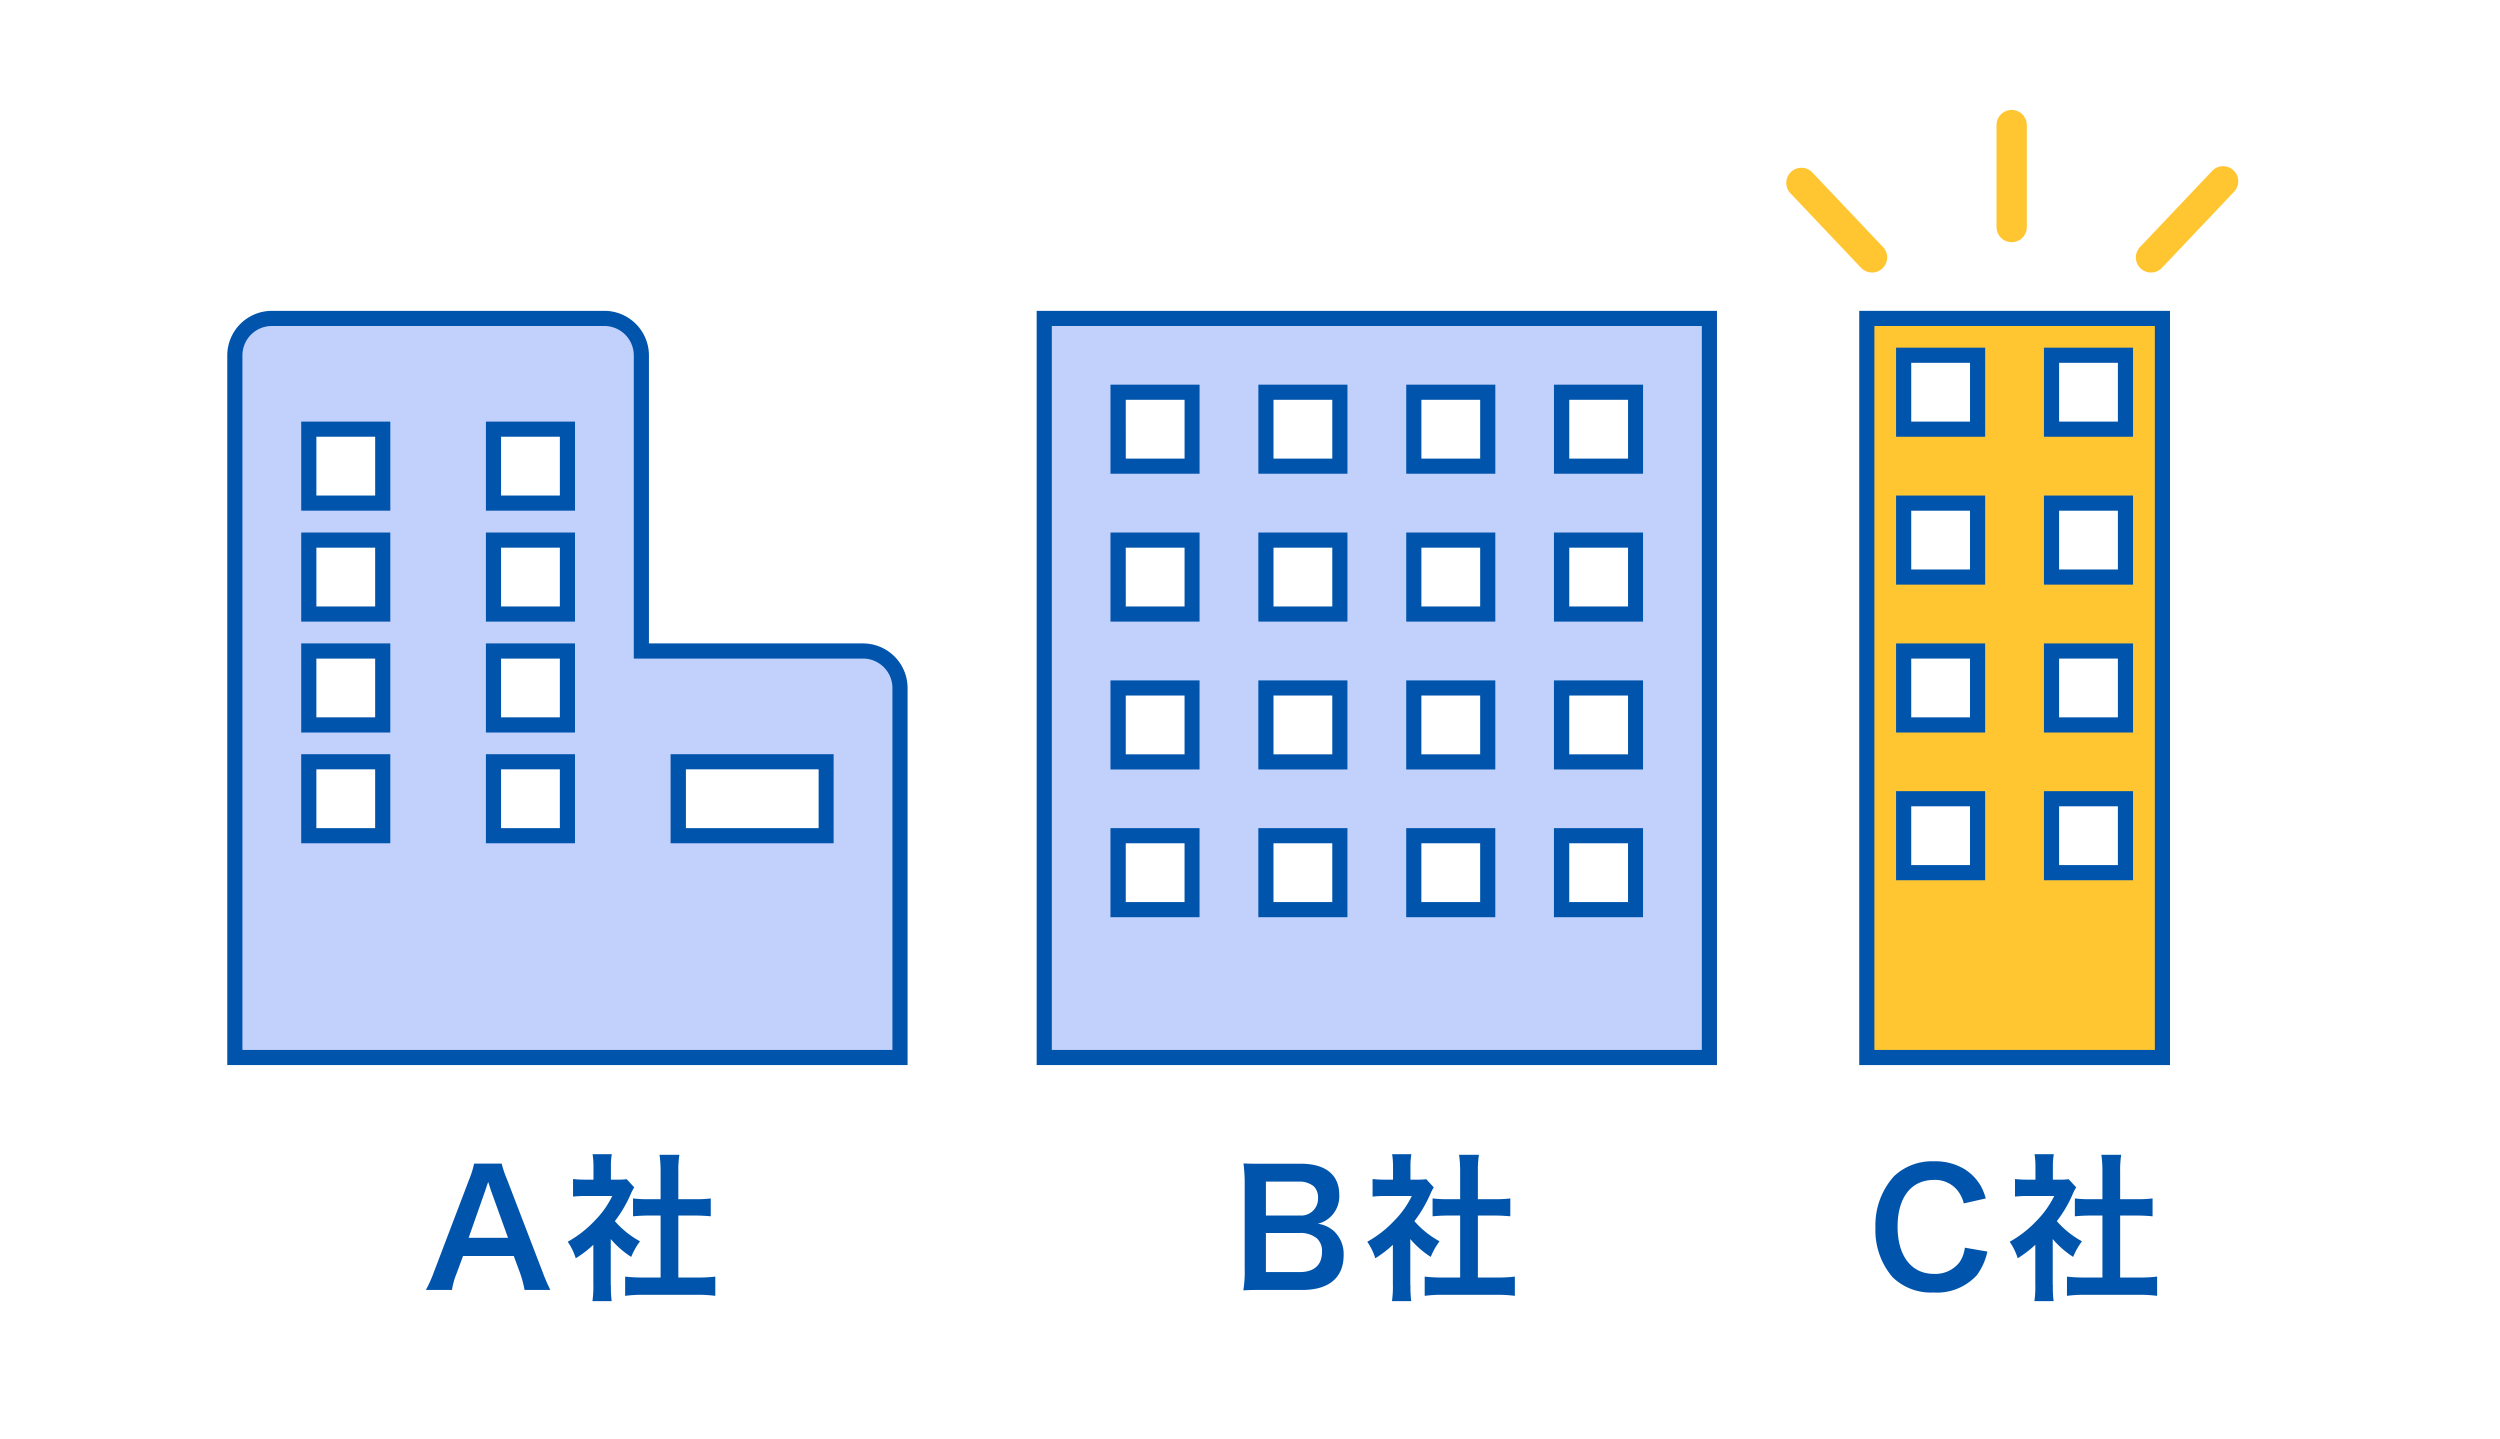
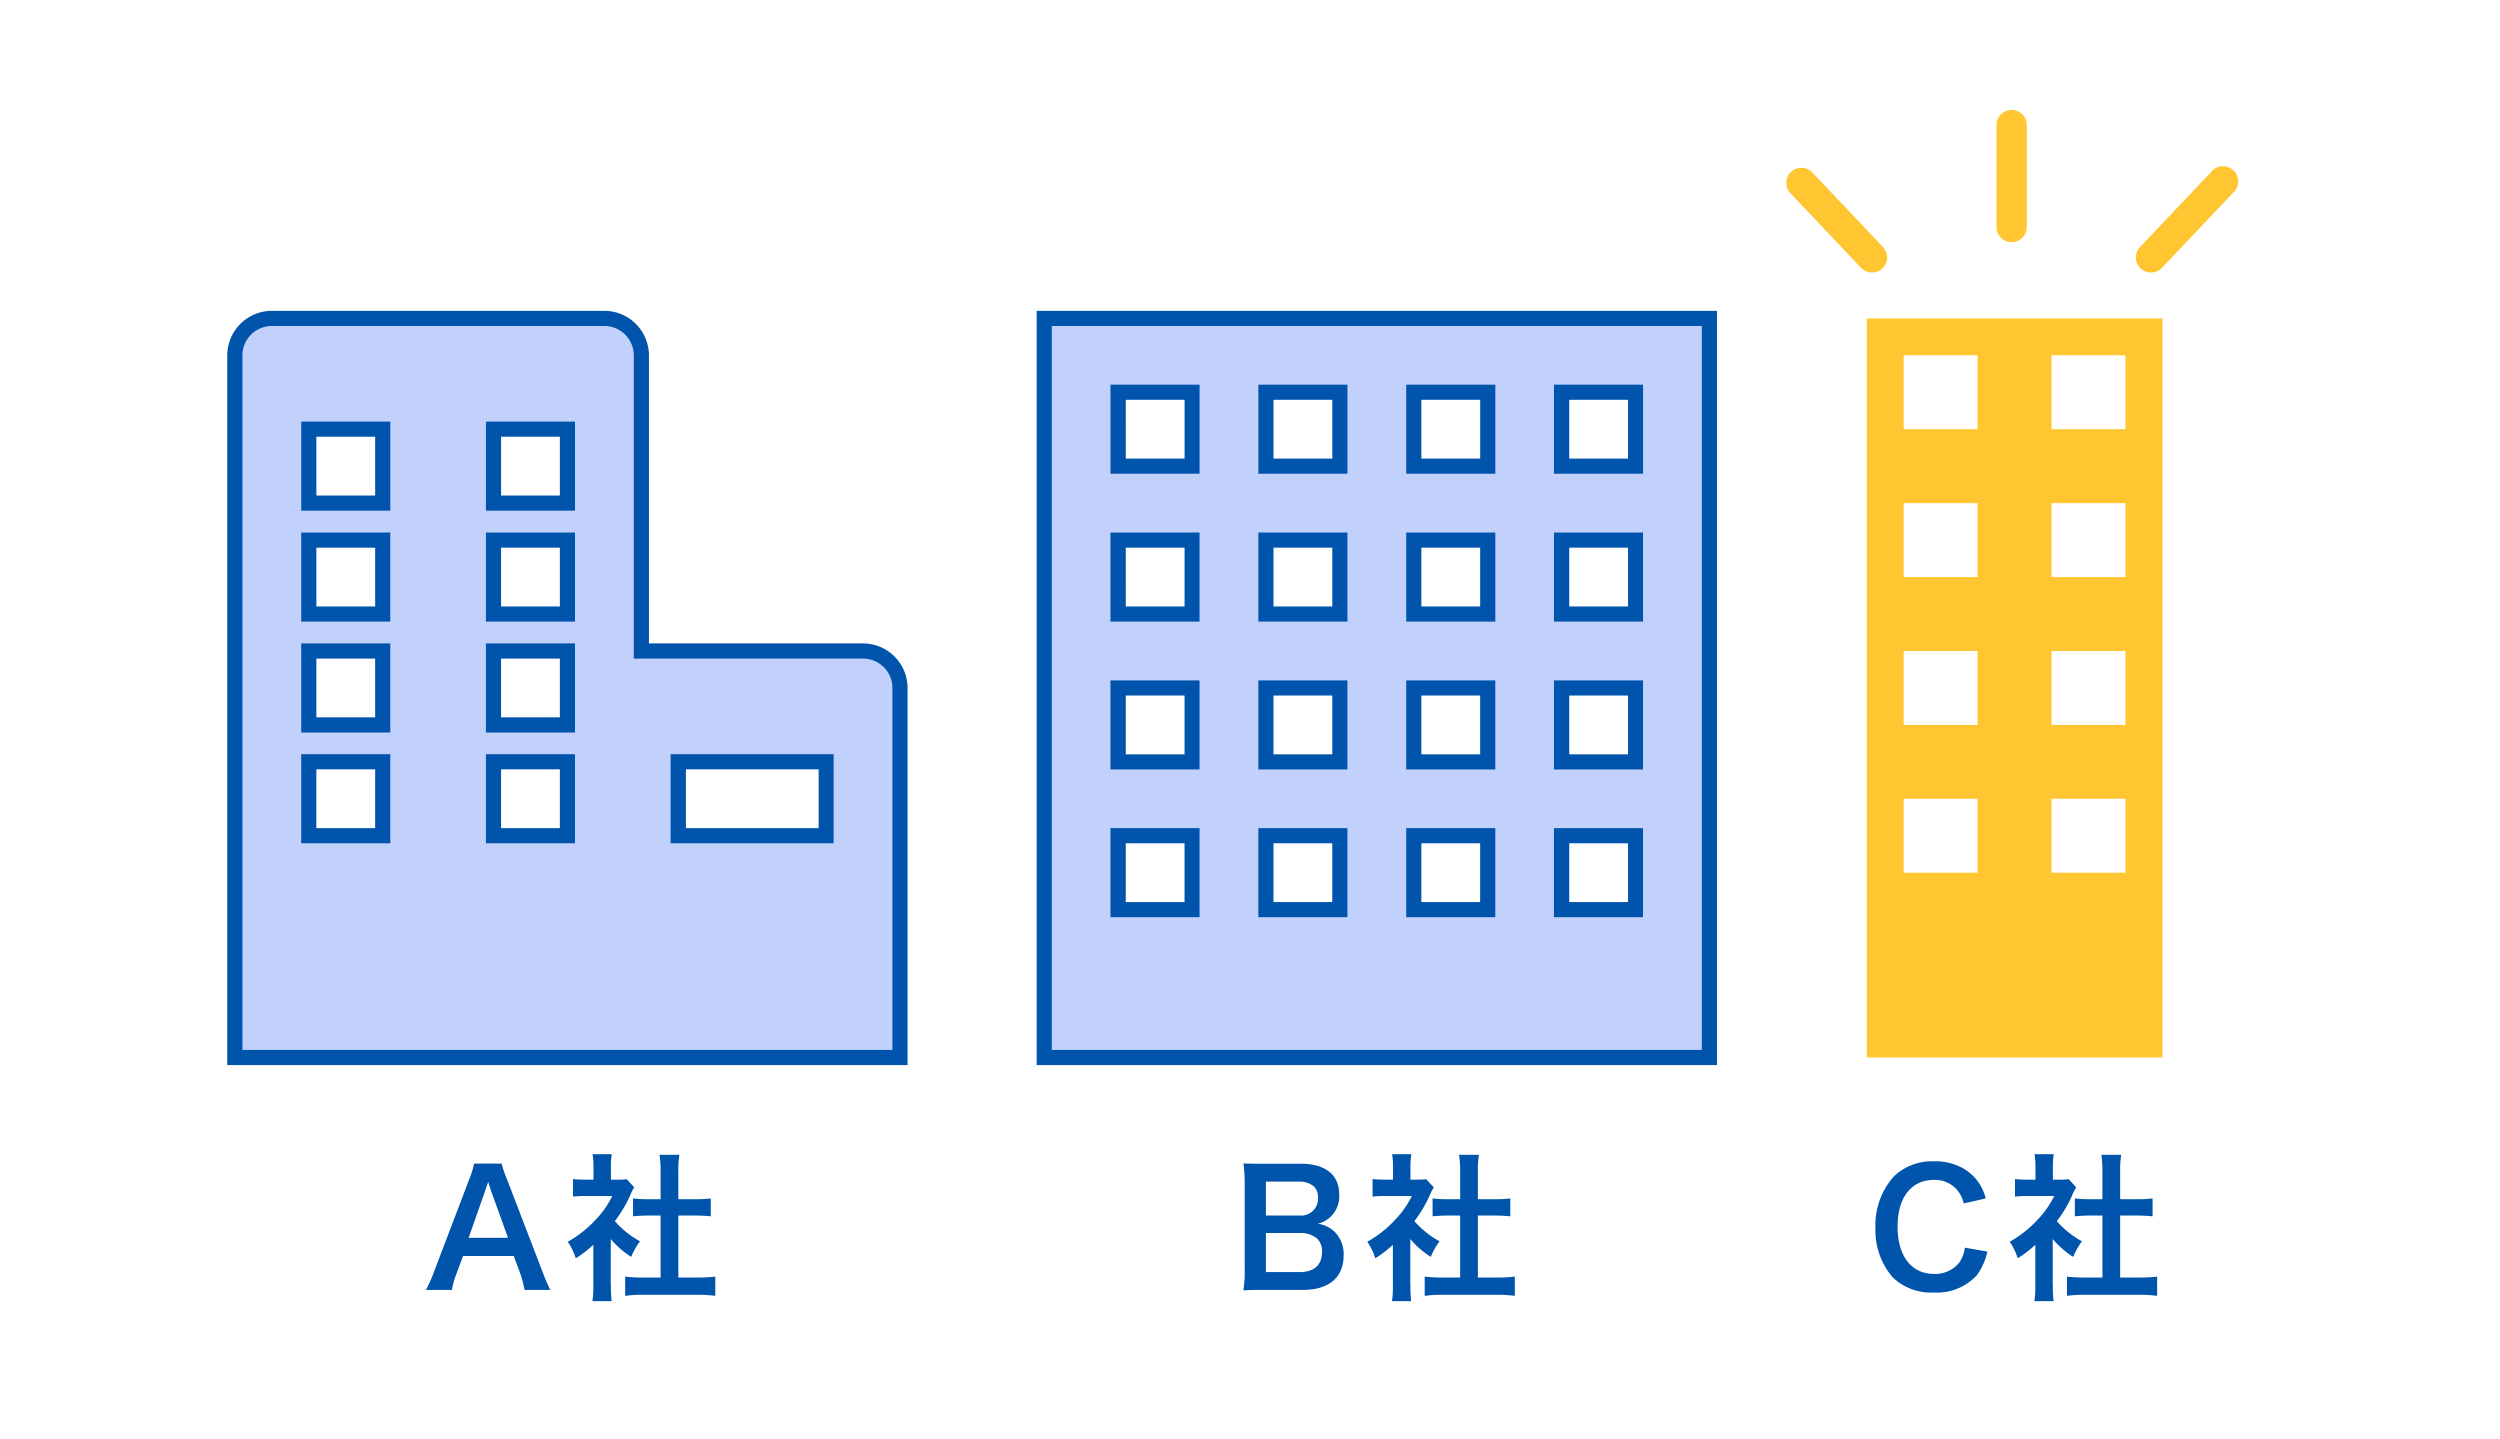
<svg xmlns="http://www.w3.org/2000/svg" width="165" height="95">
  <path fill="#0054ac" d="M34.62 85.136a7.068 7.068 0 0 0-.29-1.1l-.42-1.14h-3.35l-.42 1.14a4.86 4.86 0 0 0-.31 1.1h-1.72a9.074 9.074 0 0 0 .55-1.24l2.3-6.04a5.757 5.757 0 0 0 .33-1.06h1.82a7.041 7.041 0 0 0 .36 1.06l2.32 6.04a13.407 13.407 0 0 0 .53 1.24H34.6Zm-2.21-6.54c-.04-.11-.07-.24-.19-.59q-.17.49-.2.59l-1.09 3.1h2.6l-1.12-3.1ZM40.32 84.806a7.885 7.885 0 0 0 .05 1.07H39.1a6.554 6.554 0 0 0 .06-1.09v-2.63a7.364 7.364 0 0 1-1.16.89 4.09 4.09 0 0 0-.53-1.09 7.346 7.346 0 0 0 1.8-1.41 6.076 6.076 0 0 0 1.14-1.61H38.7a7.449 7.449 0 0 0-.88.04v-1.16a6.675 6.675 0 0 0 .83.04h.52v-.88a5.191 5.191 0 0 0-.06-.8h1.27a4.667 4.667 0 0 0-.06.82v.86h.43a4.113 4.113 0 0 0 .61-.03l.5.54a3.049 3.049 0 0 0-.23.44 8.557 8.557 0 0 1-1.05 1.79 6.079 6.079 0 0 0 1.66 1.33 4.5 4.5 0 0 0-.58 1.03 6 6 0 0 1-1.35-1.18v3.04Zm4.44-.49h1.26a9.324 9.324 0 0 0 1.19-.06v1.27a8.964 8.964 0 0 0-1.19-.07h-3.58a8.71 8.71 0 0 0-1.18.07v-1.27a9.834 9.834 0 0 0 1.2.06h1.14v-4.09h-.79c-.36 0-.69.02-1.03.05v-1.18a7.428 7.428 0 0 0 1.03.05h.79v-1.84a7.779 7.779 0 0 0-.07-1.09h1.31a6.444 6.444 0 0 0-.07 1.09v1.84h1.11a7.254 7.254 0 0 0 1.03-.05v1.18c-.33-.03-.66-.05-1.03-.05h-1.11v4.09Z" />
  <path fill="#c2d1fc" d="M56.96 42.966H42.33v-19.51a2.437 2.437 0 0 0-2.44-2.44H17.94a2.45 2.45 0 0 0-2.44 2.44v46.34h43.9v-24.39a2.45 2.45 0 0 0-2.44-2.44Zm-31.71 12.19h-4.88v-4.88h4.88Zm0-7.31h-4.88v-4.88h4.88Zm0-7.32h-4.88v-4.88h4.88Zm0-7.32h-4.88v-4.88h4.88Zm12.2 21.95h-4.88v-4.88h4.88Zm0-7.31h-4.88v-4.88h4.88Zm0-7.32h-4.88v-4.88h4.88Zm0-7.32h-4.88v-4.88h4.88Zm17.07 21.95h-9.76v-4.88h9.76Z" />
  <path fill="#0054ac" d="M59.9 70.296H15v-46.84a2.945 2.945 0 0 1 2.94-2.94h21.95a2.945 2.945 0 0 1 2.94 2.94v19.01h14.13a2.945 2.945 0 0 1 2.94 2.94Zm-43.9-1h42.9v-23.89a1.942 1.942 0 0 0-1.94-1.94H41.83v-20.01a1.942 1.942 0 0 0-1.94-1.94H17.94a1.942 1.942 0 0 0-1.94 1.94v45.84Zm39.02-13.64H44.26v-5.88h10.76Zm-9.75-1h8.76v-3.88h-8.76v3.88Zm-7.32 1h-5.88v-5.88h5.88Zm-4.88-1h3.88v-3.88h-3.88Zm-7.31 1h-5.88v-5.88h5.88Zm-4.88-1h3.88v-3.88h-3.88Zm17.07-6.31h-5.88v-5.88h5.88Zm-4.88-1h3.88v-3.88h-3.88Zm-7.31 1h-5.88v-5.88h5.88Zm-4.88-1h3.88v-3.88h-3.88Zm17.07-6.32h-5.88v-5.88h5.88Zm-4.88-1h3.88v-3.88h-3.88Zm-7.31 1h-5.88v-5.88h5.88Zm-4.88-1h3.88v-3.88h-3.88Zm17.07-6.32h-5.88v-5.88h5.88Zm-4.88-1h3.88v-3.88h-3.88Zm-7.31 1h-5.88v-5.88h5.88Zm-4.88-1h3.88v-3.88h-3.88ZM83.4 85.136c-.61 0-.91 0-1.34.03a7.778 7.778 0 0 0 .09-1.41v-5.68a10.508 10.508 0 0 0-.08-1.29c.44.02.61.02 1.32.02h2.47c1.62 0 2.53.73 2.53 2.04a1.879 1.879 0 0 1-.59 1.48 1.811 1.811 0 0 1-.83.44 2.014 2.014 0 0 1 1.06.48 2.065 2.065 0 0 1 .65 1.6c0 1.47-.97 2.29-2.71 2.29h-2.58Zm2.32-4.92a1.111 1.111 0 0 0 1.27-1.14 1.04 1.04 0 0 0-.27-.77 1.482 1.482 0 0 0-1-.32h-2.17v2.24h2.18Zm-2.18 3.74h2.25c.93 0 1.46-.46 1.46-1.31a1.131 1.131 0 0 0-.33-.91 1.71 1.71 0 0 0-1.14-.36h-2.23v2.57ZM93.09 84.806a7.885 7.885 0 0 0 .05 1.07h-1.27a6.554 6.554 0 0 0 .06-1.09v-2.63a7.364 7.364 0 0 1-1.16.89 4.09 4.09 0 0 0-.53-1.09 7.346 7.346 0 0 0 1.8-1.41 6.076 6.076 0 0 0 1.14-1.61h-1.71a7.449 7.449 0 0 0-.88.04v-1.16a6.675 6.675 0 0 0 .83.04h.52v-.88a5.19 5.19 0 0 0-.06-.8h1.27a4.667 4.667 0 0 0-.06.82v.86h.43a4.113 4.113 0 0 0 .61-.03l.5.54a3.05 3.05 0 0 0-.23.44 8.557 8.557 0 0 1-1.05 1.79 6.079 6.079 0 0 0 1.66 1.33 4.5 4.5 0 0 0-.58 1.03 6 6 0 0 1-1.35-1.18v3.04Zm4.44-.49h1.26a9.324 9.324 0 0 0 1.19-.06v1.27a8.964 8.964 0 0 0-1.19-.07h-3.58a8.71 8.71 0 0 0-1.18.07v-1.27a9.834 9.834 0 0 0 1.2.06h1.14v-4.09h-.79c-.36 0-.69.02-1.03.05v-1.18a7.428 7.428 0 0 0 1.03.05h.79v-1.84a7.778 7.778 0 0 0-.07-1.09h1.31a6.445 6.445 0 0 0-.07 1.09v1.84h1.11a7.254 7.254 0 0 0 1.03-.05v1.18c-.33-.03-.66-.05-1.03-.05h-1.11v4.09Z" />
  <path fill="#c2d1fc" d="M68.92 21.016v48.78h43.9v-48.78Zm9.76 39.02H73.8v-4.88h4.88Zm0-9.75H73.8v-4.88h4.88Zm0-9.76H73.8v-4.88h4.88Zm0-9.76H73.8v-4.88h4.88Zm9.75 29.27h-4.88v-4.88h4.88Zm0-9.75h-4.88v-4.88h4.88Zm0-9.76h-4.88v-4.88h4.88Zm0-9.76h-4.88v-4.88h4.88Zm9.76 29.27h-4.88v-4.88h4.88Zm0-9.75h-4.88v-4.88h4.88Zm0-9.76h-4.88v-4.88h4.88Zm0-9.76h-4.88v-4.88h4.88Zm9.75 29.27h-4.88v-4.88h4.88Zm0-9.75h-4.88v-4.88h4.88Zm0-9.76h-4.88v-4.88h4.88Zm0-9.76h-4.88v-4.88h4.88Z" />
  <path fill="#0054ac" d="M113.32 70.296h-44.9v-49.78h44.9Zm-43.9-1h42.9v-47.78h-42.9Zm39.02-8.76h-5.88v-5.88h5.88Zm-4.87-1h3.88v-3.88h-3.88Zm-4.88 1h-5.88v-5.88h5.88Zm-4.88-1h3.88v-3.88h-3.88Zm-4.88 1h-5.88v-5.88h5.88Zm-4.88-1h3.88v-3.88h-3.88Zm-4.88 1h-5.88v-5.88h5.88Zm-4.87-1h3.88v-3.88H74.3Zm34.14-8.75h-5.88v-5.88h5.88Zm-4.87-1h3.88v-3.88h-3.88Zm-4.88 1h-5.88v-5.88h5.88Zm-4.88-1h3.88v-3.88h-3.88Zm-4.88 1h-5.88v-5.88h5.88Zm-4.88-1h3.88v-3.88h-3.88Zm-4.88 1h-5.88v-5.88h5.88Zm-4.87-1h3.88v-3.88H74.3Zm34.14-8.76h-5.88v-5.88h5.88Zm-4.87-1h3.88v-3.88h-3.88Zm-4.88 1h-5.88v-5.88h5.88Zm-4.88-1h3.88v-3.88h-3.88Zm-4.88 1h-5.88v-5.88h5.88Zm-4.88-1h3.88v-3.88h-3.88Zm-4.88 1h-5.88v-5.88h5.88Zm-4.87-1h3.88v-3.88H74.3Zm34.14-8.76h-5.88v-5.88h5.88Zm-4.87-1h3.88v-3.88h-3.88Zm-4.88 1h-5.88v-5.88h5.88Zm-4.88-1h3.88v-3.88h-3.88Zm-4.88 1h-5.88v-5.88h5.88Zm-4.88-1h3.88v-3.88h-3.88Zm-4.88 1h-5.88v-5.88h5.88Zm-4.87-1h3.88v-3.88H74.3ZM131.17 82.596a4.113 4.113 0 0 1-.7 1.57 3.577 3.577 0 0 1-2.86 1.14 3.638 3.638 0 0 1-2.69-1 4.74 4.74 0 0 1-1.14-3.29 4.82 4.82 0 0 1 1.22-3.38 3.633 3.633 0 0 1 2.62-.99 3.749 3.749 0 0 1 2.01.5 3.187 3.187 0 0 1 1.11 1.14 3.756 3.756 0 0 1 .32.81l-1.45.33a2.213 2.213 0 0 0-.45-.9 1.9 1.9 0 0 0-1.53-.65c-1.49 0-2.39 1.16-2.39 3.09s.92 3.11 2.39 3.11a2.019 2.019 0 0 0 1.7-.77 2.171 2.171 0 0 0 .35-.96l1.5.26ZM135.49 84.806a6.528 6.528 0 0 0 .05 1.07h-1.27a6.554 6.554 0 0 0 .06-1.09v-2.63a7.364 7.364 0 0 1-1.16.89 4.09 4.09 0 0 0-.53-1.09 7.346 7.346 0 0 0 1.8-1.41 6.312 6.312 0 0 0 1.14-1.61h-1.71a7.449 7.449 0 0 0-.88.04v-1.16a6.675 6.675 0 0 0 .83.04h.52v-.88a5.19 5.19 0 0 0-.06-.8h1.27a4.667 4.667 0 0 0-.06.82v.86h.43a4.113 4.113 0 0 0 .61-.03l.5.54a3.05 3.05 0 0 0-.23.44 8.143 8.143 0 0 1-1.05 1.79 6.079 6.079 0 0 0 1.66 1.33 4.5 4.5 0 0 0-.58 1.03 6 6 0 0 1-1.35-1.18v3.04Zm4.43-.49h1.26a9.324 9.324 0 0 0 1.19-.06v1.27a9.068 9.068 0 0 0-1.19-.07h-3.58a8.71 8.71 0 0 0-1.18.07v-1.27a9.834 9.834 0 0 0 1.2.06h1.14v-4.09h-.79c-.36 0-.69.02-1.03.05v-1.18a7.428 7.428 0 0 0 1.03.05h.79v-1.84a7.778 7.778 0 0 0-.07-1.09H140a6.445 6.445 0 0 0-.07 1.09v1.84h1.11a7.254 7.254 0 0 0 1.03-.05v1.18c-.33-.03-.66-.05-1.03-.05h-1.11v4.09Z" />
  <path fill="#ffc631" d="M123.21 21.016v48.78h19.51v-48.78Zm7.31 36.58h-4.88v-4.88h4.88Zm0-9.75h-4.88v-4.88h4.88Zm0-9.76h-4.88v-4.88h4.88Zm0-9.76h-4.88v-4.88h4.88v4.88Zm9.76 29.27h-4.88v-4.88h4.88Zm0-9.75h-4.88v-4.88h4.88Zm0-9.76h-4.88v-4.88h4.88Zm0-9.76h-4.88v-4.88h4.88v4.88Z" />
-   <path fill="#0054ac" d="M143.22 70.296h-20.51v-49.78h20.51Zm-19.51-1h18.51v-47.78h-18.51Zm17.07-11.2h-5.88v-5.88h5.88Zm-4.88-1h3.88v-3.88h-3.88Zm-4.88 1h-5.88v-5.88h5.88Zm-4.88-1h3.88v-3.88h-3.88Zm14.64-8.75h-5.88v-5.88h5.88Zm-4.88-1h3.88v-3.88h-3.88Zm-4.88 1h-5.88v-5.88h5.88Zm-4.88-1h3.88v-3.88h-3.88Zm14.64-8.76h-5.88v-5.88h5.88Zm-4.88-1h3.88v-3.88h-3.88Zm-4.88 1h-5.88v-5.88h5.88Zm-4.88-1h3.88v-3.88h-3.88Zm14.64-8.76h-5.88v-5.88h5.88Zm-4.88-1h3.88v-3.88h-3.88v3.88Zm-4.88 1h-5.88v-5.88h5.88Zm-4.88-1h3.88v-3.88h-3.88v3.88Z" />
  <path fill="#ffc631" d="M123.56 17.986a1.007 1.007 0 0 1-.73-.31l-4.71-4.97a1 1 0 0 1 1.45-1.37l4.71 4.97a.995.995 0 0 1-.73 1.68ZM141.97 17.986a.995.995 0 0 1-.73-1.68l4.71-4.97a1 1 0 1 1 1.45 1.37l-4.71 4.97a.991.991 0 0 1-.73.31ZM132.77 15.986a1 1 0 0 1-1-1v-6.73a1 1 0 0 1 2 0v6.73a1 1 0 0 1-1 1Z" />
</svg>